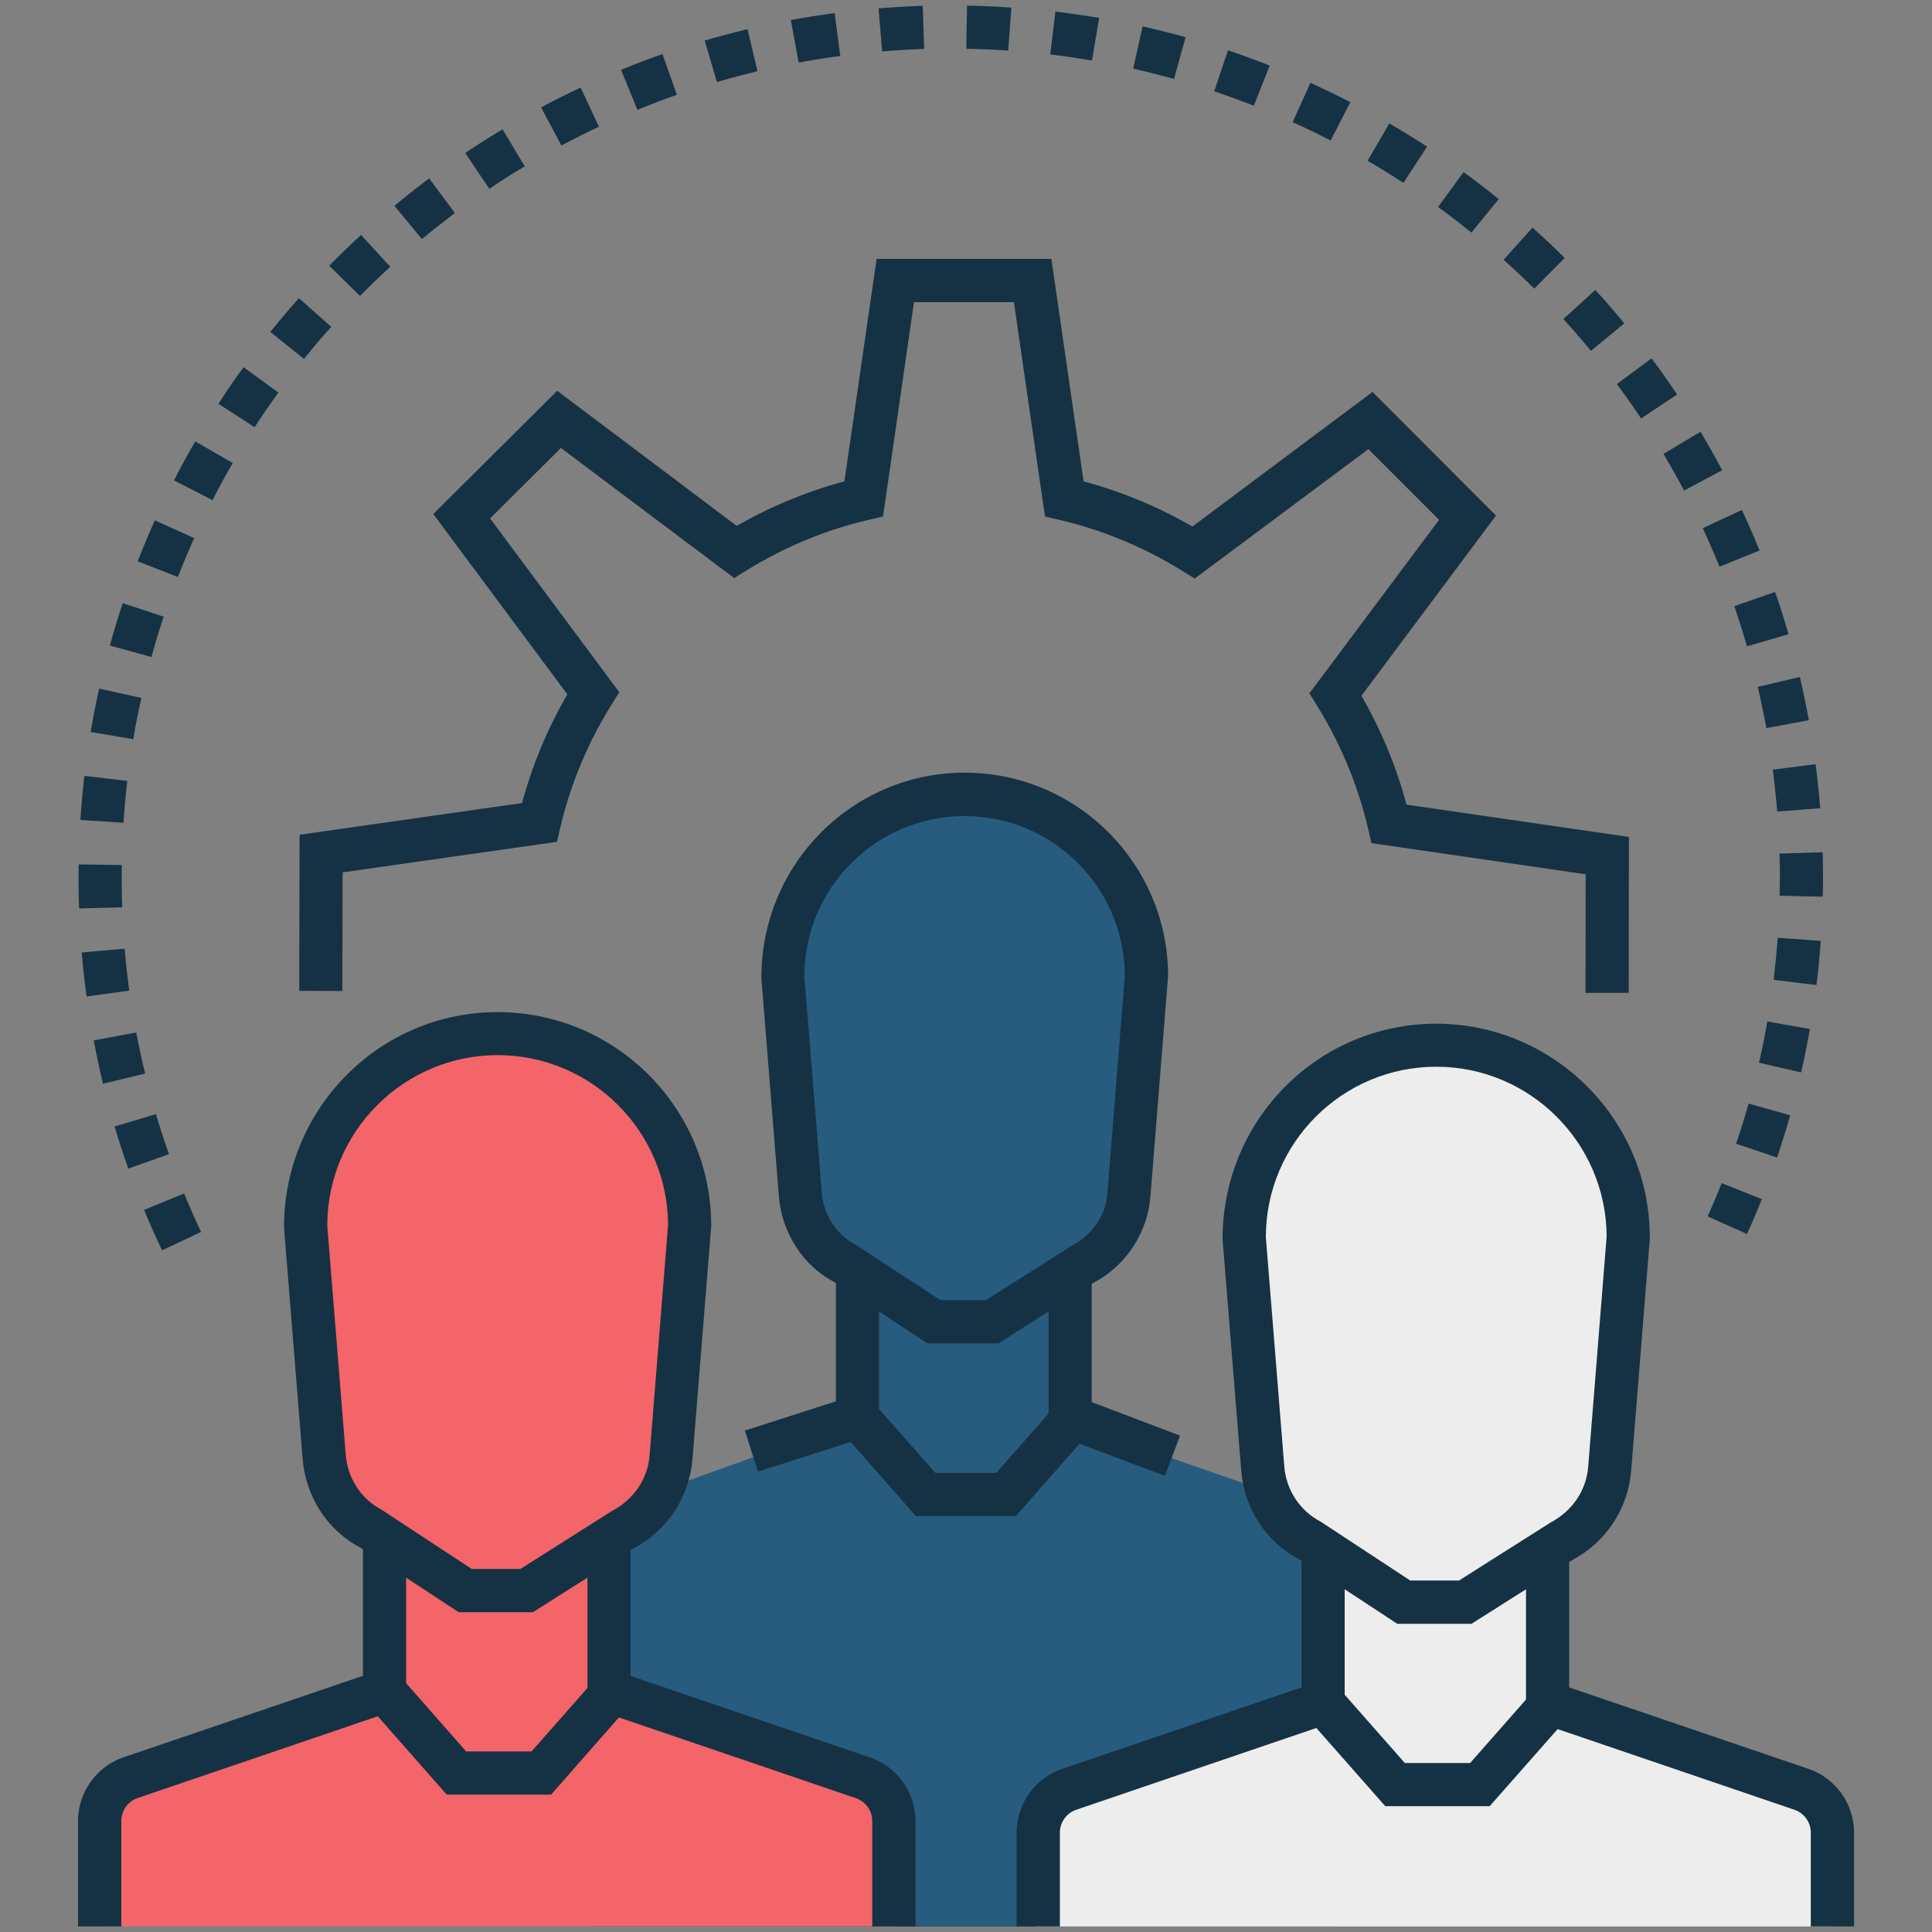
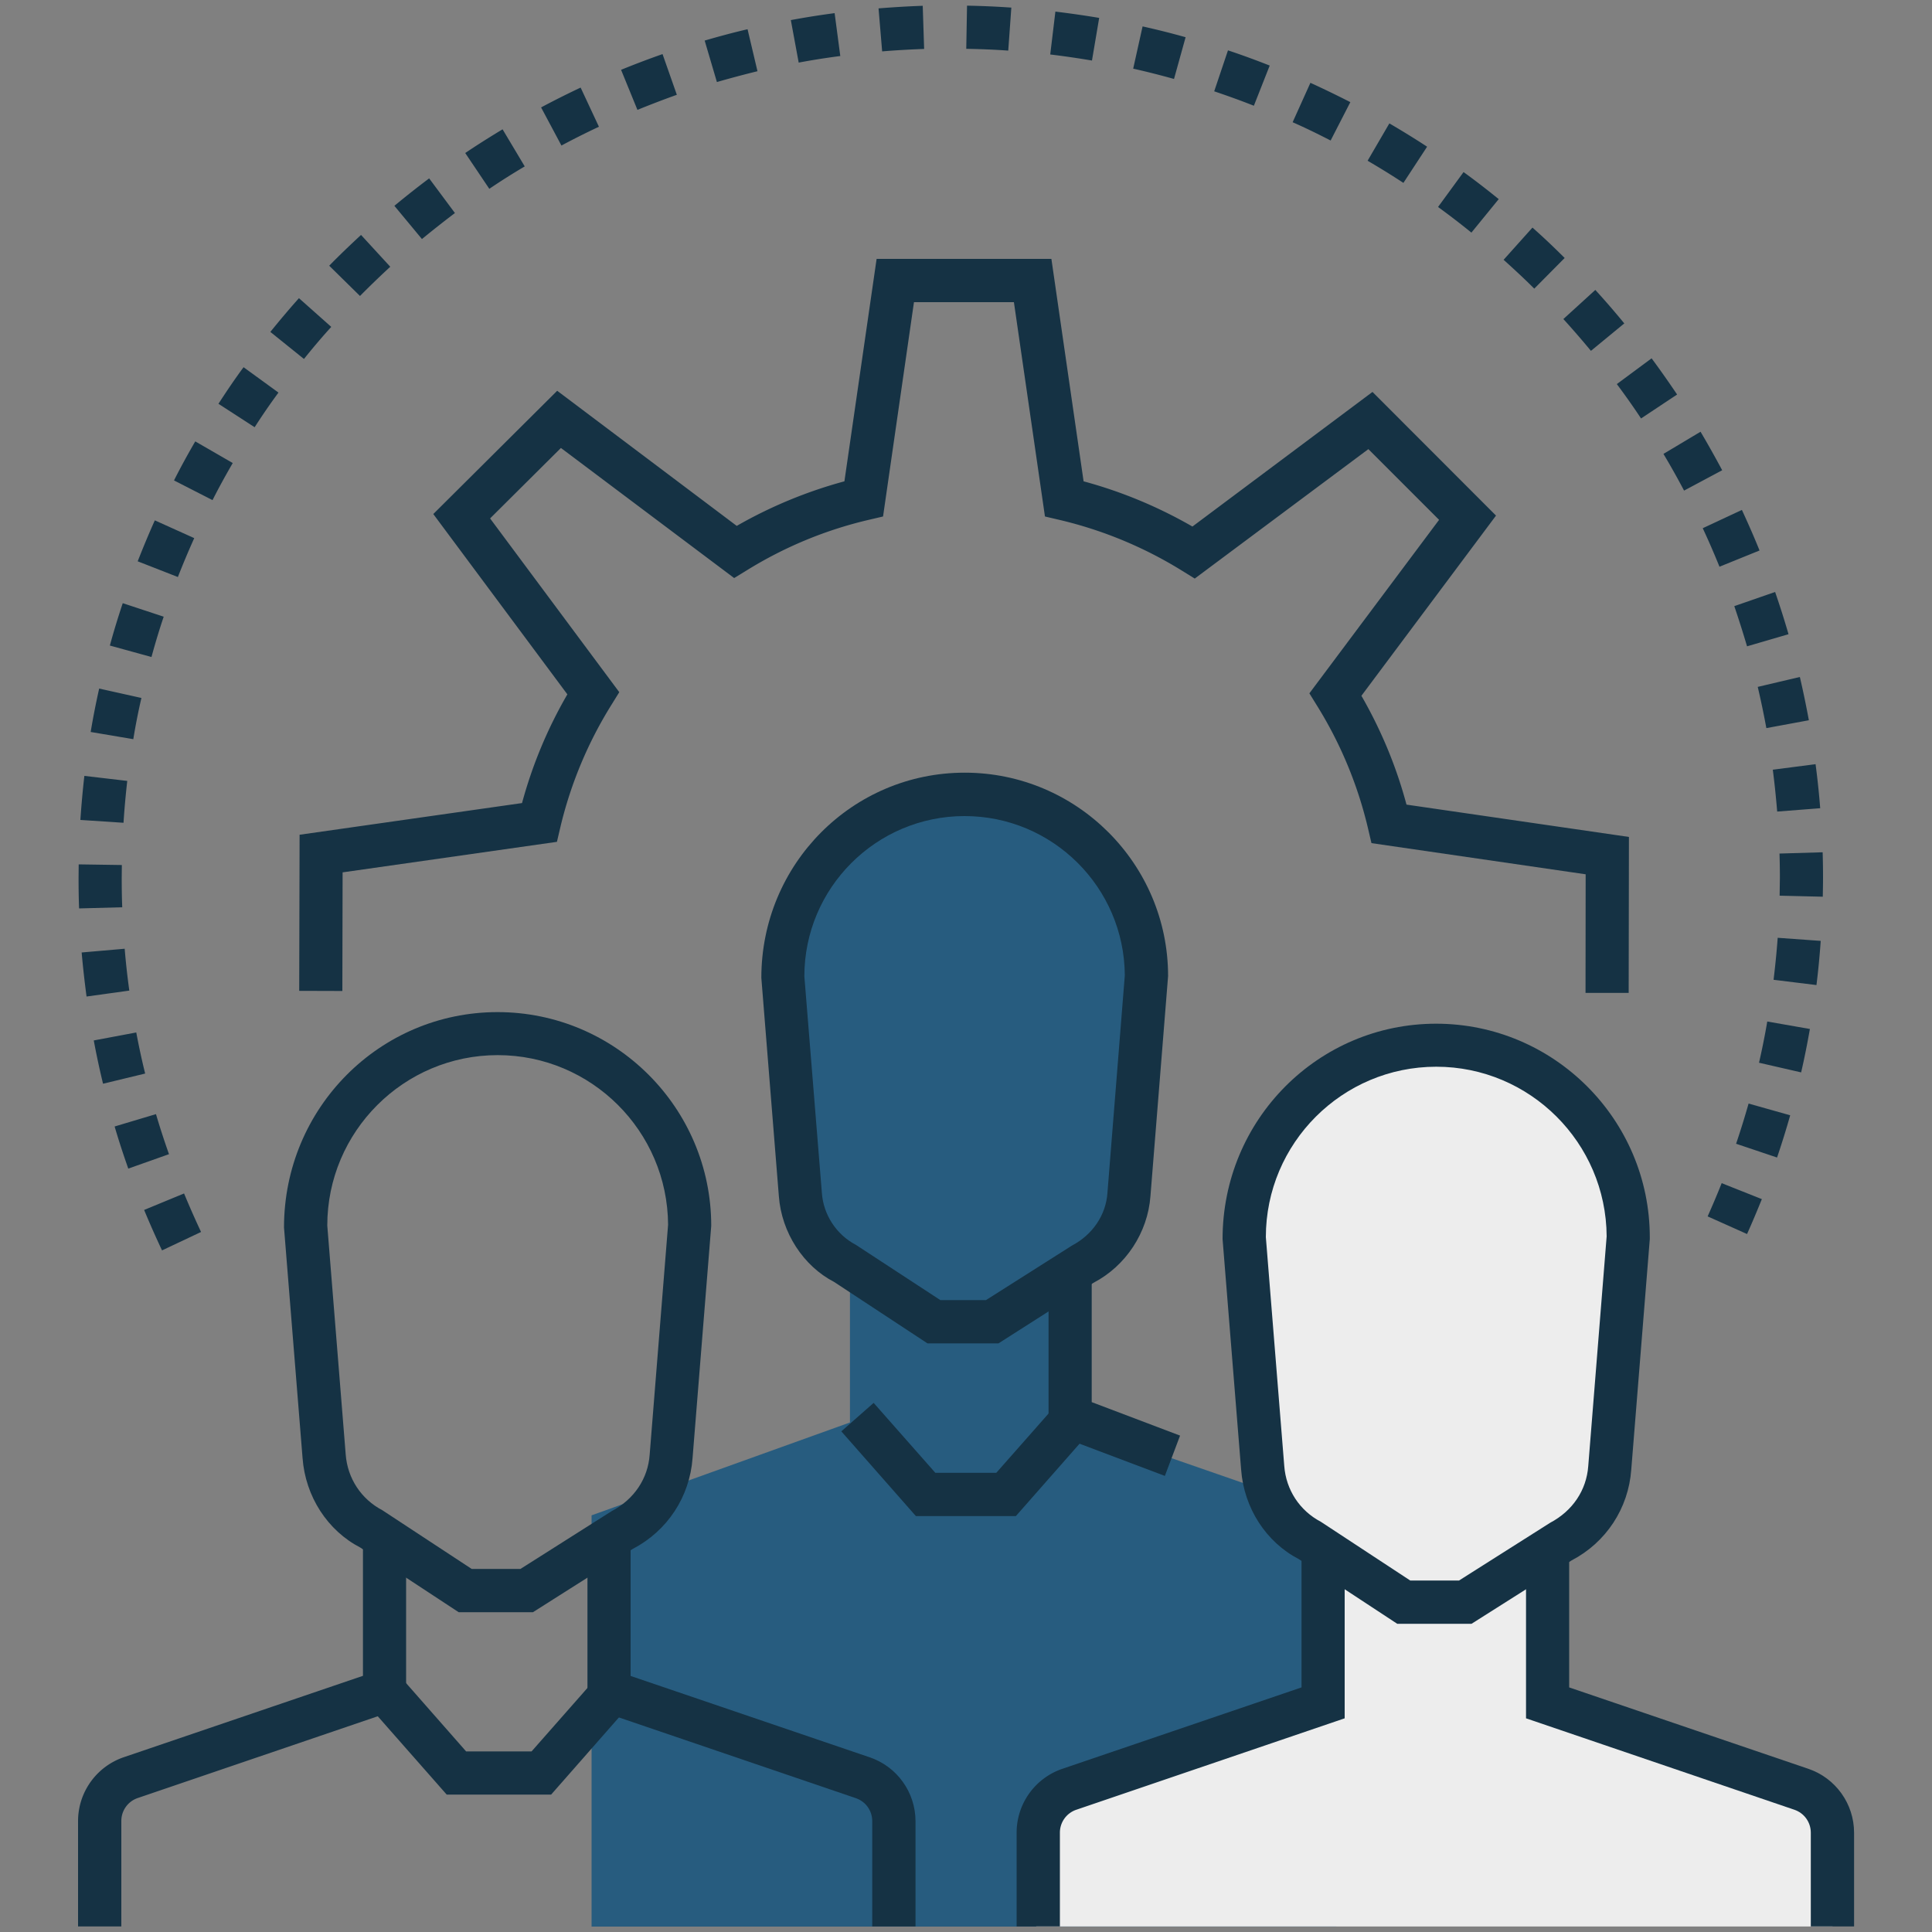
<svg xmlns="http://www.w3.org/2000/svg" version="1.1" id="Layer_2" x="0" y="0" viewBox="0 0 150 150" xml:space="preserve">
  <rect x="0" y="0" width="150" height="150" fill="#808080" stroke="none" />
  <style>.st3{fill:#153244}</style>
  <g id="XMLID_403_">
    <path id="XMLID_560_" d="M83.72 110.7V98.41a6.676 6.676 0 003.53-5.4l1.37-17.1c0-7.86-6.37-14.24-14.24-14.24-7.86 0-14.24 6.37-14.24 14.24l1.37 17.1c.17 2.3 1.52 4.36 3.57 5.43l.91.6v11.4l-20.06 7.21v31.93h57.82v-31.93l-20.03-6.95z" fill="#275c7f" />
    <g id="XMLID_394_">
-       <path id="XMLID_38_" d="M47.71 130.73V118.3a6.75 6.75 0 003.57-5.46l1.39-17.29c0-7.95-6.45-14.4-14.4-14.4s-14.4 6.45-14.4 14.4l1.39 17.29a6.754 6.754 0 003.61 5.49l.92.6v11.53l-17.9 5.94c-2.42.8-4.06 3.07-4.06 5.62v7.54h61.83v-8.22c0-1.67-1.05-3.17-2.63-3.73l-19.32-6.88z" fill="#f36569" />
-     </g>
+       </g>
    <g id="XMLID_546_">
      <path id="XMLID_45_" d="M120.55 132.04l-.22-13.74a6.75 6.75 0 003.57-5.46l1.39-17.29c0-7.95-6.45-14.4-14.4-14.4s-14.4 6.45-14.4 14.4l1.39 17.29a6.754 6.754 0 003.61 5.49l.92.6v13.21l-17.9 5.94c-2.42.8-4.06 1.39-4.06 3.95v7.54h61.83v-8.22c0-1.67-.83-1.86-2.41-2.42l-19.32-6.89z" fill="#ededed" />
    </g>
    <g id="XMLID_375_">
      <g id="XMLID_379_">
        <path id="XMLID_2390_" class="st3" d="M9.41 149.57H6.06v-8.18a5.24 5.24 0 013.55-4.96l18.57-6.32v-9.86h3.35v12.25l-20.84 7.1c-.76.26-1.27.97-1.27 1.78v8.19z" />
      </g>
      <g id="XMLID_378_">
        <path id="XMLID_2389_" class="st3" d="M71.07 149.57h-3.35v-8.18c0-.81-.51-1.52-1.27-1.78l-20.84-7.1v-12.25h3.35v9.86l18.57 6.32c2.12.72 3.55 2.72 3.55 4.96v8.17z" />
      </g>
      <g id="XMLID_377_">
        <path id="XMLID_2386_" class="st3" d="M41.38 125.17h-5.77l-7.64-5.02c-2.53-1.31-4.26-3.95-4.48-6.96L22.05 95.3c0-9.28 7.44-16.72 16.58-16.72 9.15 0 16.59 7.44 16.59 16.59l-.01.13-1.44 17.91c-.22 3-1.95 5.64-4.63 7.04l-7.76 4.92zm-4.76-3.36h3.79l7.07-4.48c1.77-.93 2.83-2.55 2.96-4.39l1.43-17.85c-.04-7.27-5.96-13.17-13.23-13.17-7.3 0-13.23 5.94-13.23 13.23l1.43 17.77c.14 1.86 1.2 3.47 2.84 4.33l6.94 4.56z" />
      </g>
      <g id="XMLID_376_">
        <path id="XMLID_2385_" class="st3" d="M42.79 139.33h-8.11l-6.09-6.92 2.52-2.21 5.08 5.78h5.08l5.09-5.78 2.51 2.21z" />
      </g>
    </g>
    <g id="XMLID_381_">
      <g id="XMLID_386_">
        <path id="XMLID_2384_" class="st3" d="M82.28 149.57h-3.35v-7.28a5.24 5.24 0 013.55-4.96l18.57-6.32v-9.86h3.35v12.26l-20.84 7.1c-.76.26-1.27.97-1.27 1.78v7.28z" />
      </g>
      <g id="XMLID_384_">
        <path id="XMLID_2383_" class="st3" d="M143.94 149.57h-3.35v-7.28c0-.81-.51-1.52-1.27-1.78l-20.84-7.1v-12.26h3.35v9.86l18.57 6.32c2.12.72 3.55 2.72 3.55 4.96v7.28z" />
      </g>
      <g id="XMLID_383_">
        <path id="XMLID_2380_" class="st3" d="M114.25 126.07h-5.77l-7.64-5.02c-2.53-1.31-4.26-3.95-4.48-6.96L94.92 96.2c0-9.28 7.44-16.72 16.58-16.72 9.14 0 16.59 7.44 16.59 16.59v.13l-1.44 17.91c-.22 3-1.95 5.64-4.63 7.04l-7.77 4.92zm-4.76-3.36h3.79l7.07-4.48c1.76-.93 2.82-2.54 2.96-4.39l1.43-17.85c-.04-7.27-5.96-13.17-13.23-13.17-7.3 0-13.23 5.94-13.23 13.23l1.43 17.77c.14 1.86 1.2 3.47 2.84 4.33l6.94 4.56z" />
      </g>
      <g id="XMLID_382_">
-         <path id="XMLID_2379_" class="st3" d="M115.66 140.23h-8.11l-6.09-6.91 2.52-2.22 5.09 5.78h5.07l5.09-5.78 2.52 2.22z" />
-       </g>
+         </g>
    </g>
    <g id="XMLID_387_">
      <g id="XMLID_392_">
-         <path id="XMLID_2378_" class="st3" d="M58.85 114.26l-1.02-3.19 7.07-2.27v-9.25h3.35v11.7z" />
-       </g>
+         </g>
      <g id="XMLID_391_">
        <path id="XMLID_2377_" class="st3" d="M90.44 114.59l-9.03-3.41V99.55h3.35v9.31l6.86 2.6z" />
      </g>
      <g id="XMLID_390_">
        <path id="XMLID_2374_" class="st3" d="M77.52 104.3h-5.51l-7.25-4.77c-2.38-1.23-4.08-3.82-4.29-6.66l-1.36-16.95c0-8.84 7.08-15.93 15.79-15.93 8.71 0 15.79 7.09 15.79 15.79l-.01.13-1.36 16.96c-.21 2.83-1.91 5.42-4.43 6.73l-7.37 4.7zm-4.51-3.36h3.54l6.67-4.23c1.63-.86 2.64-2.39 2.76-4.08l1.35-16.9c-.04-6.83-5.6-12.37-12.44-12.37-6.86 0-12.44 5.58-12.44 12.44l1.36 16.82c.12 1.7 1.13 3.24 2.64 4.03l6.56 4.29z" />
      </g>
      <g id="XMLID_389_">
        <path id="XMLID_2373_" class="st3" d="M78.87 117.71h-7.76l-5.79-6.58 2.51-2.21 4.79 5.43h4.73l4.79-5.43 2.52 2.21z" />
      </g>
    </g>
    <g id="XMLID_412_">
      <g id="XMLID_393_">
        <path id="XMLID_2372_" class="st3" d="M126.45 77.09h-3.35l.01-9.21-16.63-2.42-.26-1.11c-.79-3.37-2.12-6.59-3.96-9.55l-.6-.97 10.07-13.47-5.49-5.49-13.48 10.05-.97-.6a31.977 31.977 0 00-9.55-3.96l-1.11-.26-2.41-16.64h-7.76l-2.4 16.64-1.11.26c-3.34.78-6.53 2.1-9.47 3.92l-.98.6-13.45-10.1-5.5 5.47 10.03 13.49-.6.97a31.86 31.86 0 00-3.98 9.54l-.26 1.11-16.64 2.37-.02 9.21-3.35-.01.03-12.12 17.27-2.46c.8-2.95 1.98-5.79 3.52-8.44l-10.41-14 9.62-9.57L57.2 40.83c2.64-1.51 5.44-2.67 8.36-3.46l2.5-17.27h13.57l2.5 17.27c2.96.8 5.79 1.98 8.45 3.51l13.98-10.45 9.59 9.6-10.45 13.99c1.53 2.66 2.71 5.49 3.5 8.45l17.27 2.51-.02 12.11z" />
      </g>
    </g>
    <g id="XMLID_413_">
      <path id="XMLID_2331_" class="st3" d="M12.58 97.08c-.49-1.04-.95-2.08-1.39-3.14l3.1-1.28c.42 1.01.86 2.01 1.32 2.99l-3.03 1.43zm123.06-1.27l-3.06-1.37c.38-.85.75-1.72 1.09-2.58l3.12 1.24c-.37.91-.75 1.82-1.15 2.71zM9.96 90.73c-.38-1.08-.74-2.17-1.06-3.27l3.21-.96c.31 1.05.65 2.09 1.01 3.11l-3.16 1.12zm128.01-.86l-3.18-1.07c.35-1.03.67-2.07.97-3.12l3.23.91c-.31 1.1-.65 2.19-1.02 3.28zM8 84.14c-.27-1.11-.51-2.23-.72-3.36l3.3-.62c.2 1.07.43 2.14.69 3.19L8 84.14zm131.84-.88l-3.27-.75c.24-1.05.46-2.13.64-3.2l3.31.58c-.2 1.13-.42 2.25-.68 3.37zM6.72 77.37c-.15-1.13-.28-2.27-.38-3.42l3.34-.29c.09 1.09.21 2.18.36 3.25l-3.32.46zm134.31-.89l-3.33-.41c.13-1.08.24-2.17.32-3.26l3.34.24c-.08 1.15-.19 2.3-.33 3.43zM6.14 70.53c-.03-.79-.04-1.58-.04-2.38l.01-1.04 3.35.05-.01 1c0 .76.01 1.52.04 2.28l-3.35.09zm135.38-.91l-3.35-.08.02-1.41c0-.63-.01-1.24-.03-1.86l3.35-.1c.02.65.03 1.3.03 1.96 0 .51-.01 1-.02 1.49zM9.59 63.88l-3.35-.22c.08-1.15.18-2.29.31-3.42l3.33.39c-.12 1.06-.22 2.15-.29 3.25zm128.39-.87c-.09-1.09-.2-2.17-.34-3.25l3.32-.43c.15 1.13.27 2.27.36 3.42l-3.34.26zM10.35 57.39l-3.31-.56c.19-1.14.41-2.26.66-3.37l3.28.73a47.62 47.62 0 00-.63 3.2zm126.79-.86c-.2-1.08-.42-2.14-.67-3.2l3.27-.77c.26 1.11.49 2.23.7 3.36l-3.3.61zM11.76 51.01l-3.23-.89c.3-1.11.64-2.21 1-3.29l3.18 1.05c-.35 1.03-.66 2.07-.95 3.13zm123.88-.83c-.31-1.05-.64-2.09-.99-3.12l3.17-1.1c.37 1.08.72 2.17 1.04 3.28l-3.22.94zM13.81 44.8l-3.12-1.22c.42-1.07.86-2.13 1.33-3.18l3.06 1.38c-.45 1-.87 2-1.27 3.02zM133.5 44c-.41-1.01-.84-2.01-1.3-2.99l3.04-1.42c.48 1.04.94 2.08 1.37 3.15L133.5 44zm-117-5.17l-2.99-1.53c.52-1.03 1.07-2.03 1.65-3.03l2.91 1.68c-.55.95-1.08 1.91-1.57 2.88zm114.25-.74c-.51-.97-1.04-1.91-1.6-2.85l2.88-1.72c.58.98 1.14 1.98 1.68 2.99l-2.96 1.58zM19.77 33.17l-2.81-1.82c.63-.97 1.27-1.92 1.95-2.84l2.71 1.97c-.64.87-1.26 1.77-1.85 2.69zm107.64-.68c-.6-.91-1.23-1.8-1.88-2.67l2.7-2c.68.92 1.34 1.86 1.98 2.81l-2.8 1.86zM23.6 27.87l-2.61-2.1c.72-.89 1.46-1.77 2.22-2.62l2.51 2.23c-.73.8-1.44 1.64-2.12 2.49zm99.92-.63a71.39 71.39 0 00-2.14-2.47l2.48-2.26c.77.84 1.52 1.71 2.25 2.6l-2.59 2.13zm-95.57-4.26l-2.39-2.35c.8-.82 1.63-1.61 2.47-2.39l2.27 2.47c-.8.74-1.59 1.5-2.35 2.27zm91.17-.57c-.77-.77-1.57-1.51-2.38-2.24l2.24-2.5c.86.76 1.69 1.55 2.5 2.36l-2.36 2.38zm-86.36-3.85l-2.14-2.58c.88-.73 1.78-1.44 2.7-2.13l2 2.69c-.87.66-1.72 1.33-2.56 2.02zm81.48-.5a61.4 61.4 0 00-2.59-1.99l1.98-2.71c.93.67 1.84 1.38 2.73 2.1l-2.12 2.6zm-76.25-3.4l-1.87-2.78c.95-.64 1.92-1.25 2.9-1.84l1.72 2.88c-.93.55-1.85 1.13-2.75 1.74zm70.97-.46c-.91-.6-1.84-1.17-2.78-1.72l1.69-2.9c.99.58 1.97 1.18 2.93 1.81l-1.84 2.81zm-65.37-2.9l-1.58-2.96a67.64 67.64 0 013.07-1.54l1.42 3.04c-.98.46-1.96.95-2.91 1.46zm59.72-.39c-.97-.5-1.95-.98-2.95-1.42l1.38-3.06c1.05.48 2.08.98 3.1 1.5l-1.53 2.98zM49.49 8.53l-1.27-3.11c1.06-.43 2.13-.84 3.22-1.22l1.11 3.16c-1.04.37-2.05.76-3.06 1.17zm47.86-.32c-1.01-.4-2.04-.77-3.08-1.12l1.07-3.18c1.09.36 2.17.76 3.24 1.18l-1.23 3.12zM55.66 6.37l-.95-3.22c1.1-.32 2.21-.62 3.33-.88l.77 3.26c-1.06.26-2.11.54-3.15.84zm35.49-.24c-1.04-.29-2.1-.56-3.17-.8l.73-3.28c1.12.25 2.24.53 3.34.84l-.9 3.24zM62.01 4.86l-.61-3.3c1.12-.21 2.26-.39 3.4-.54l.44 3.33c-1.09.14-2.16.31-3.23.51zm22.77-.16c-1.07-.18-2.15-.34-3.24-.47l.4-3.33c1.14.14 2.27.3 3.4.49l-.56 3.31zm-16.29-.71L68.21.65c1.14-.09 2.28-.16 3.43-.2l.11 3.35c-1.09.04-2.18.1-3.26.19zm9.79-.06c-1.08-.08-2.17-.12-3.26-.14l.06-3.35c1.15.02 2.3.07 3.44.15l-.24 3.34z" />
    </g>
  </g>
</svg>